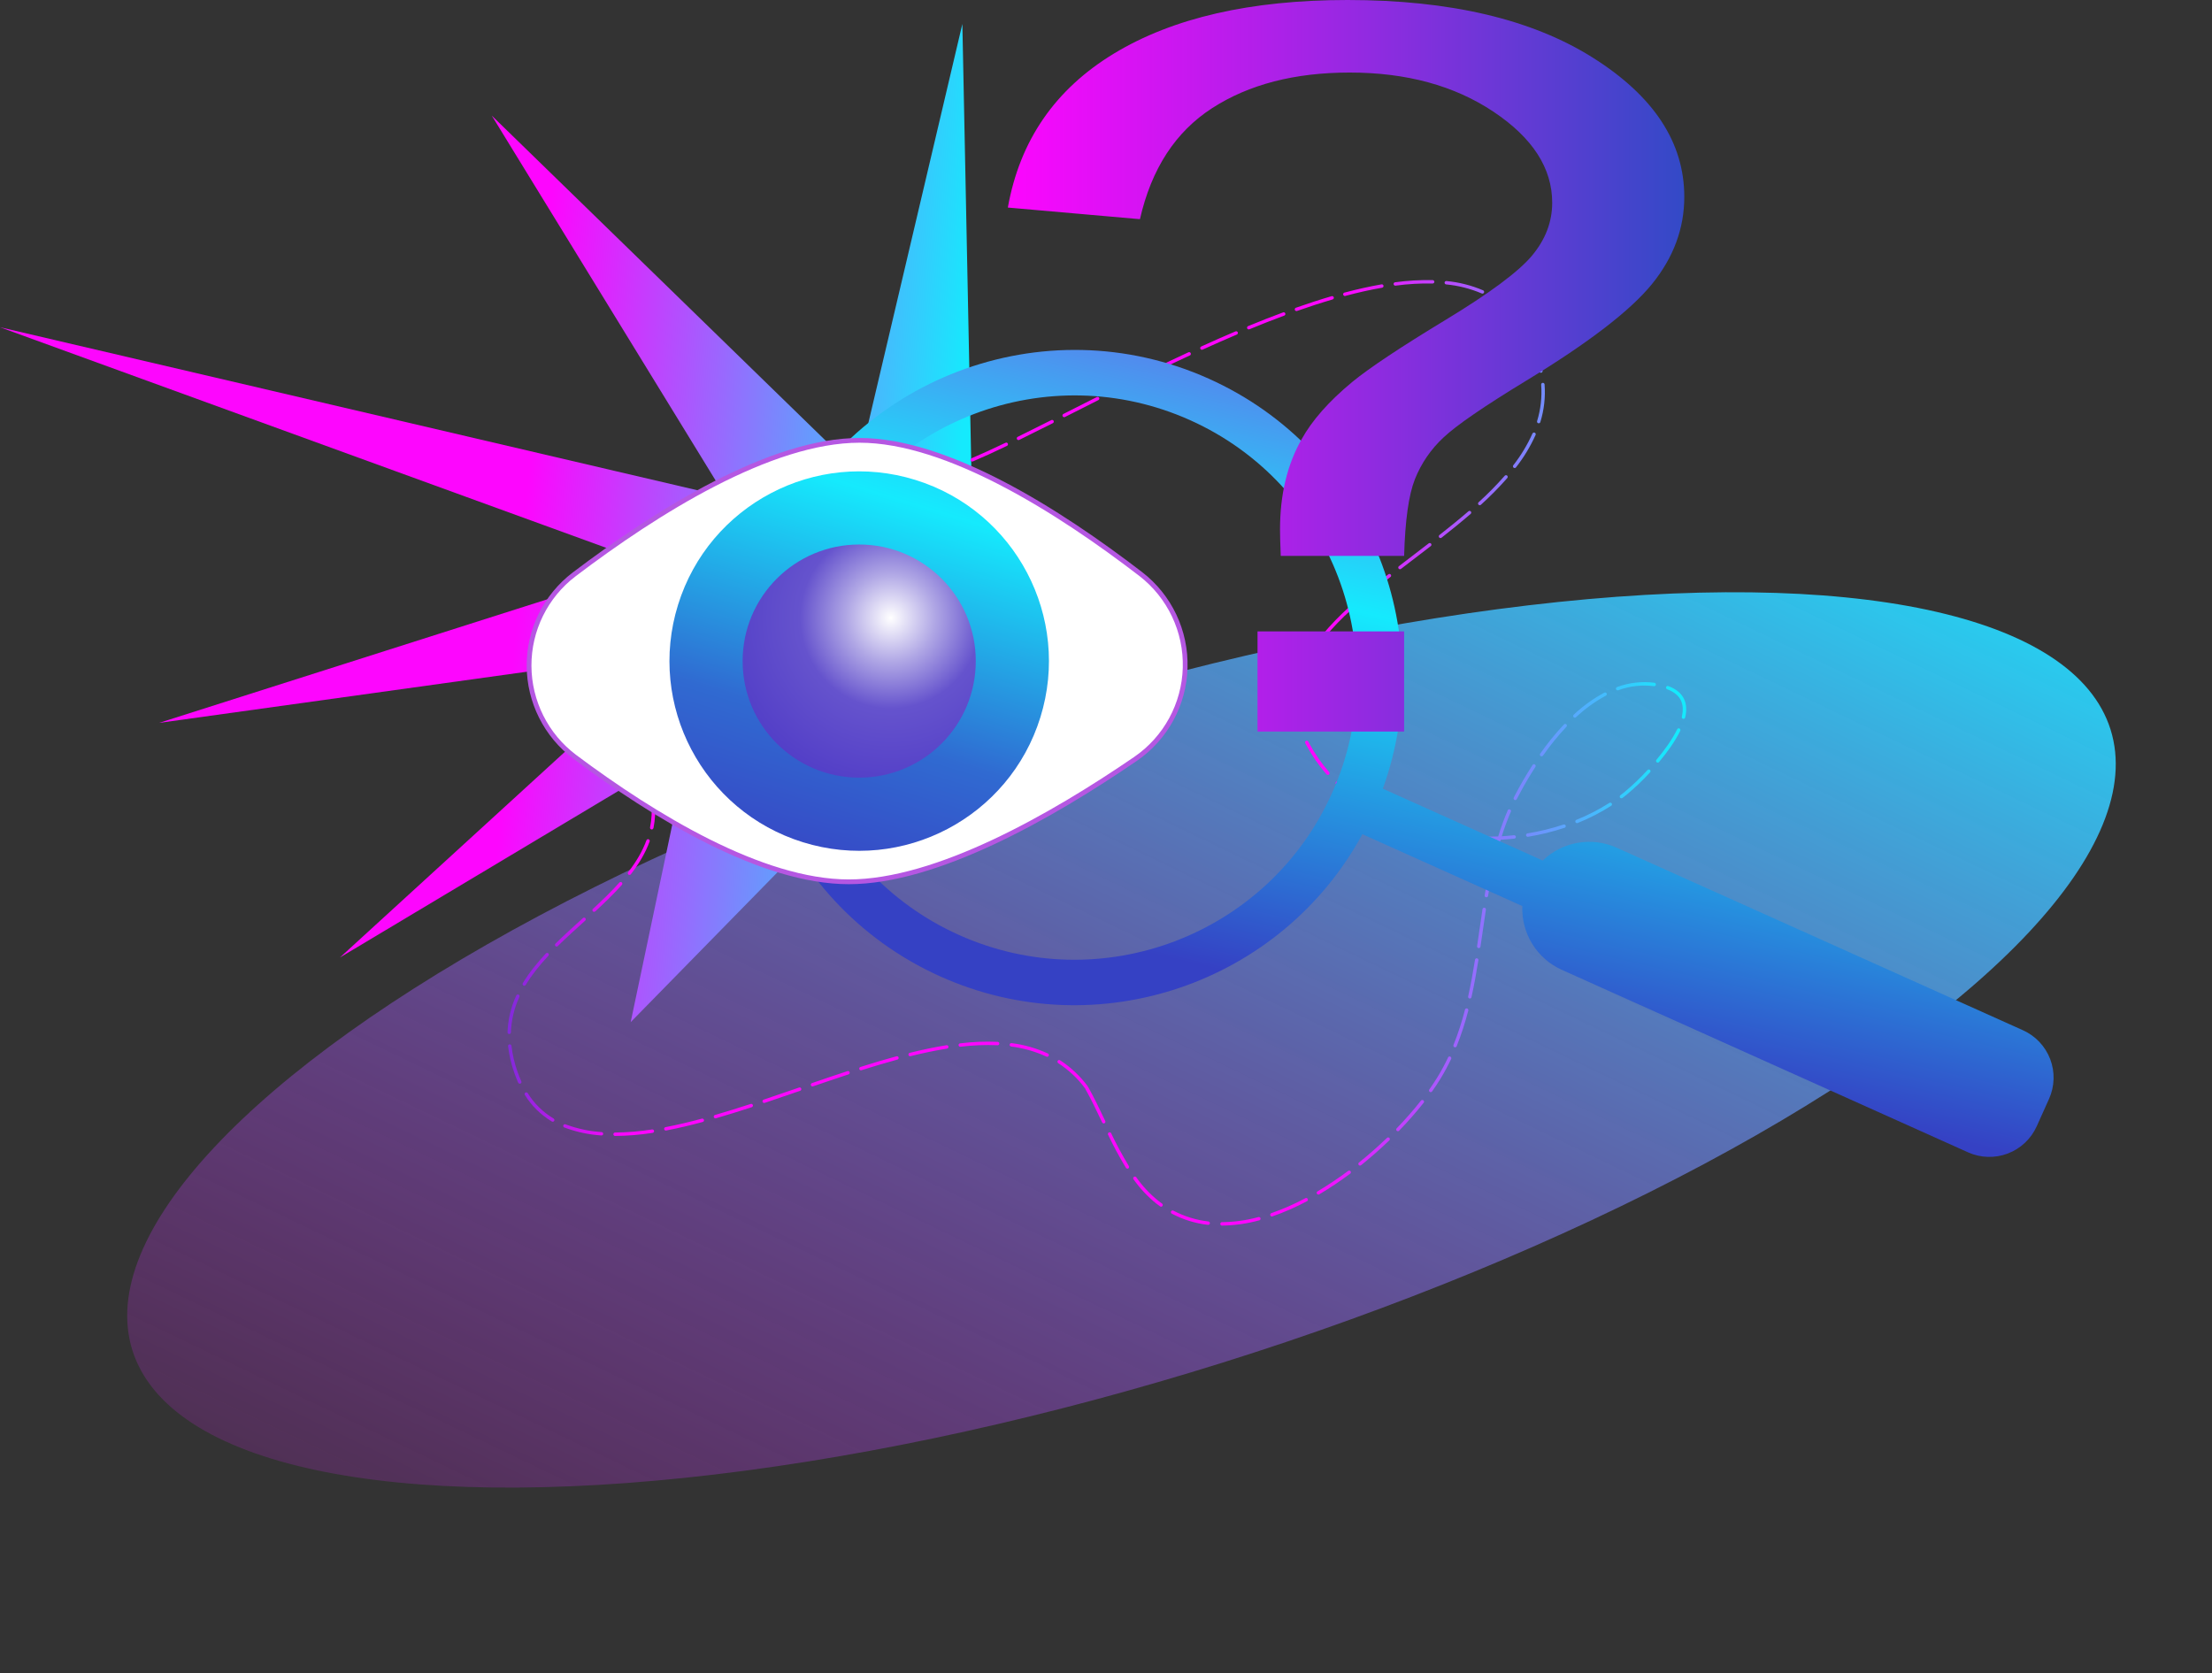
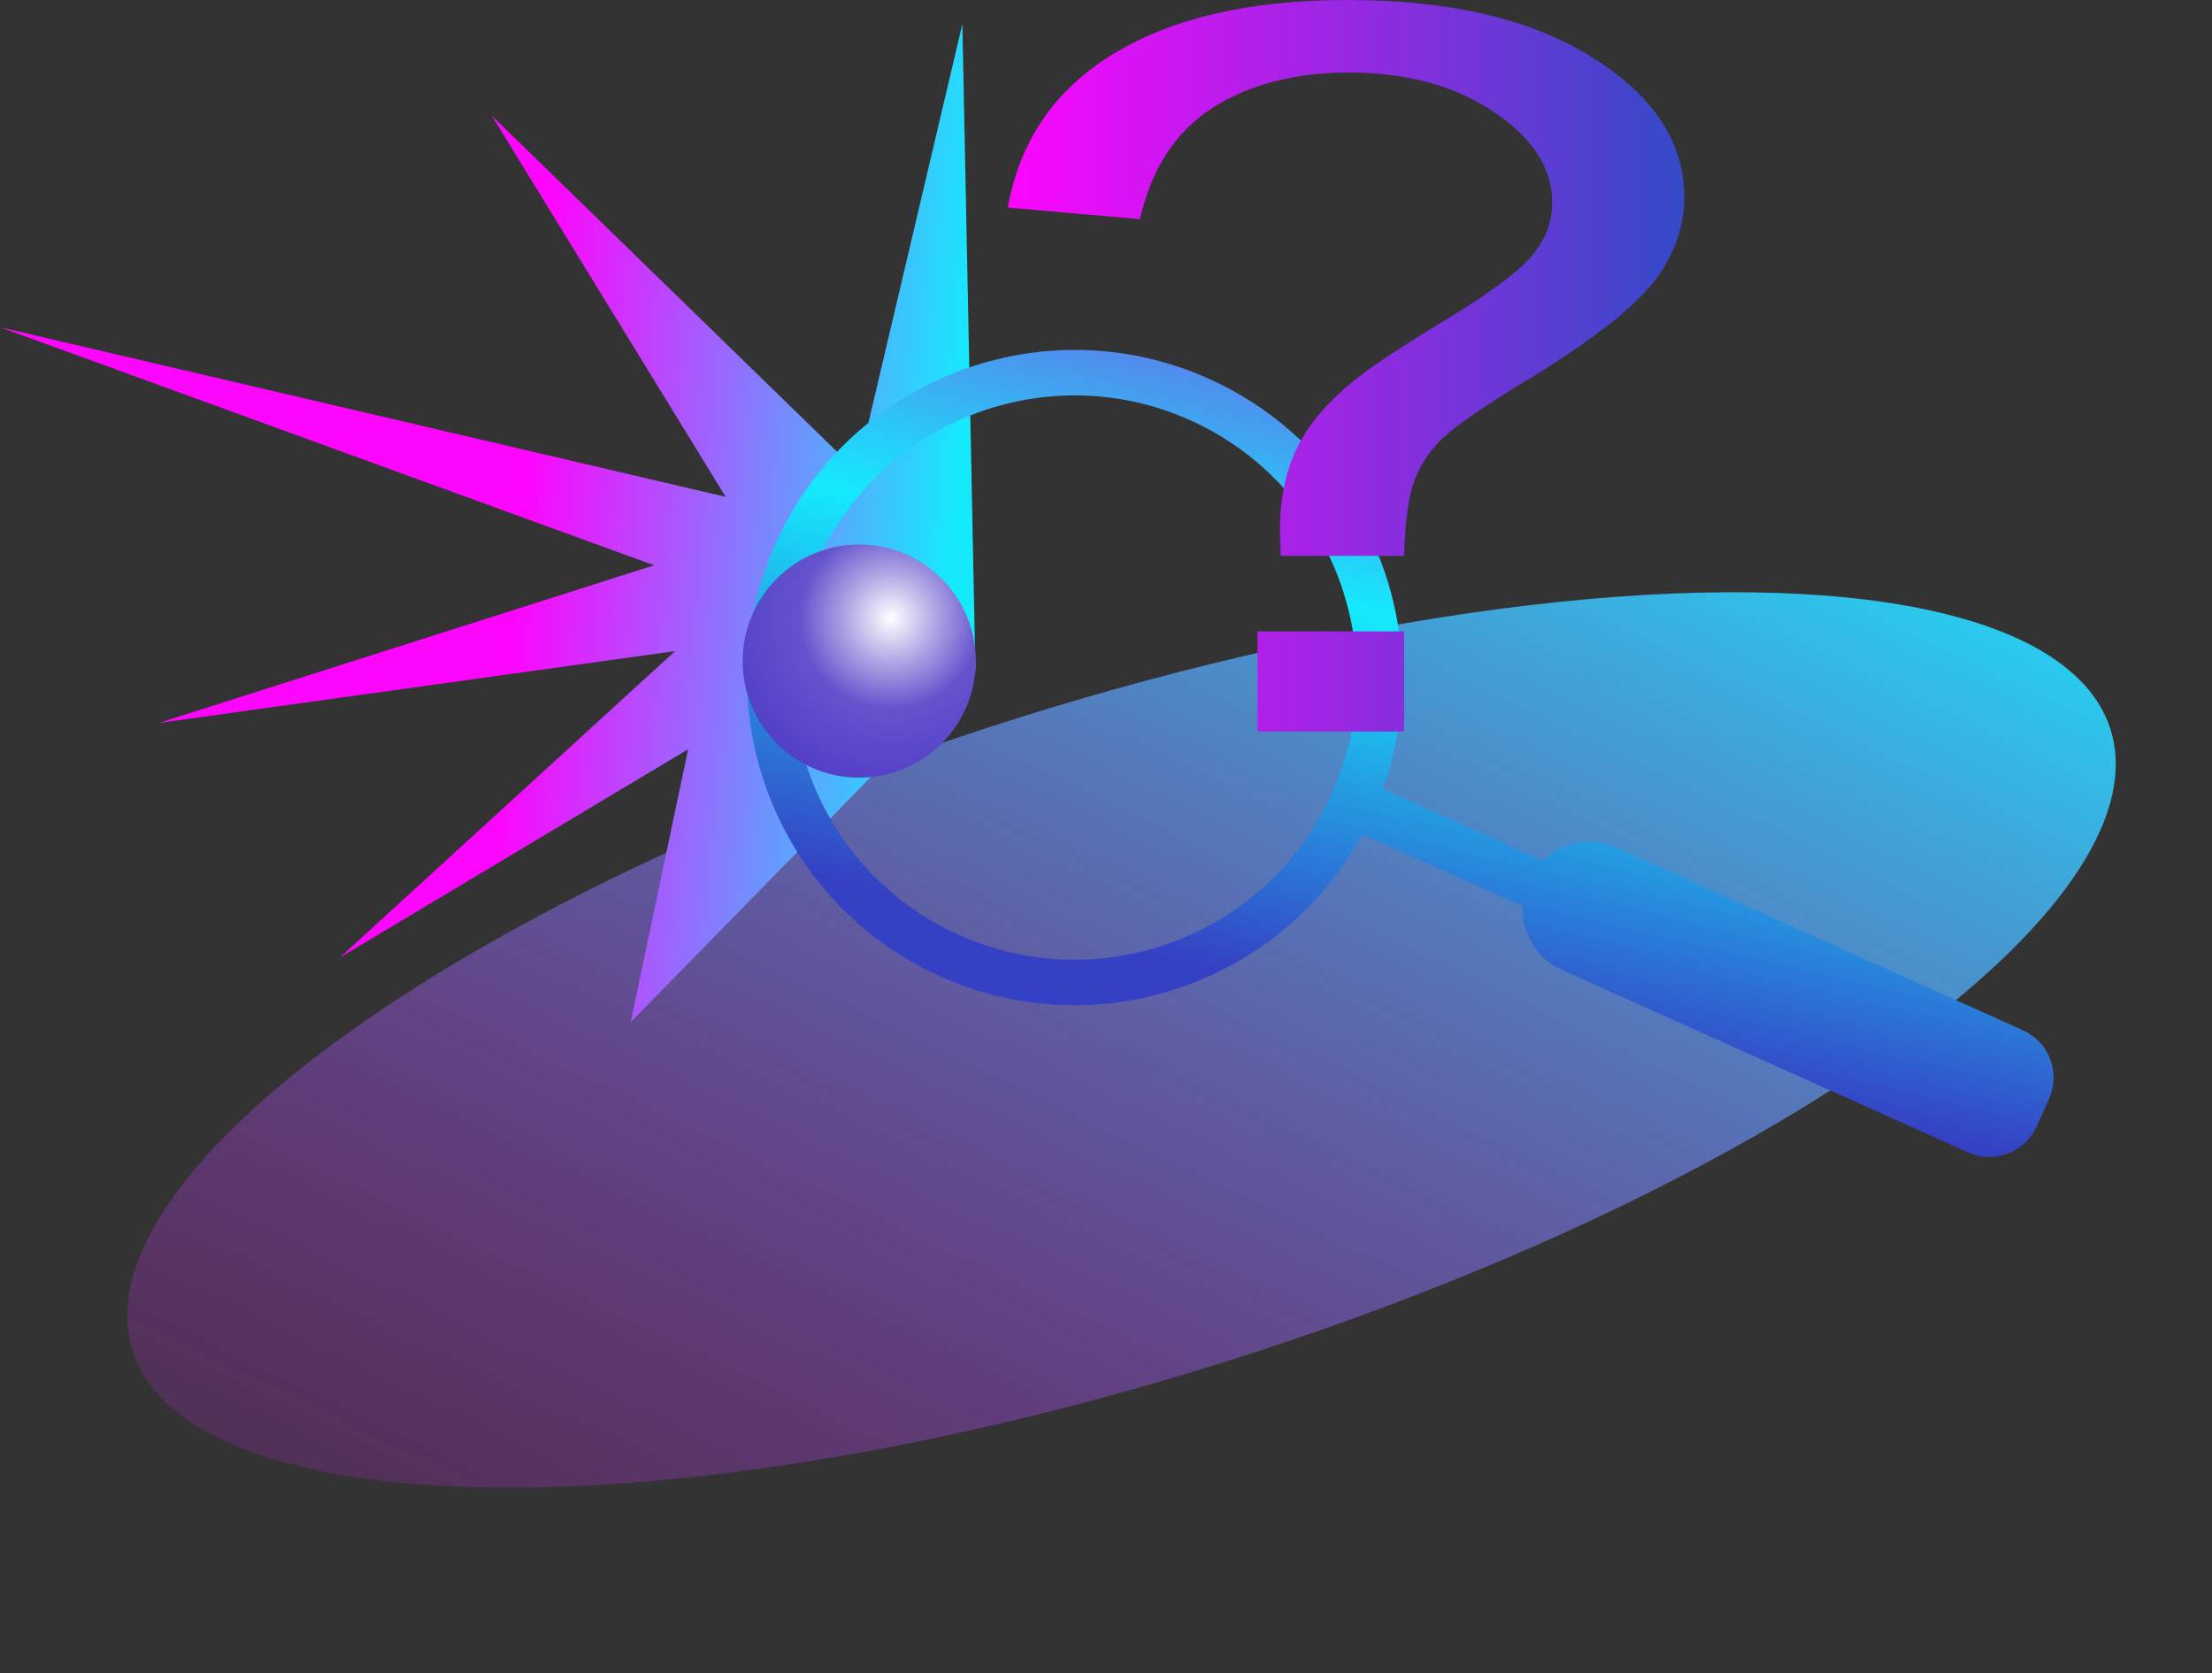
<svg xmlns="http://www.w3.org/2000/svg" width="924" height="699" viewBox="0 0 924 699" fill="none">
  <rect x="0" y="0" width="924" height="699" fill="#333333" stroke="none" />
  <ellipse cx="468.464" cy="434.438" rx="433.029" ry="141.279" transform="rotate(-17.42 468.464 434.438)" fill="url(#paint0_linear_264_803)" />
  <path d="M287.452 313L142 400L282 272L66.424 302L273.247 236.152L0 136.706L303.122 207.563L205.421 48.301L357.997 196.841L402 10L407.452 280L263.452 427" fill="url(#paint1_linear_264_803)" />
-   <path fill-rule="evenodd" clip-rule="evenodd" d="M525.672 508.443C520.692 509.81 515.556 510.527 510.392 510.575C510.211 510.588 510.043 510.669 509.92 510.801C509.797 510.933 509.728 511.107 509.728 511.287C509.728 511.468 509.797 511.642 509.92 511.774C510.043 511.906 510.211 511.987 510.392 512C515.678 511.937 520.935 511.199 526.035 509.802C526.125 509.778 526.209 509.736 526.284 509.68C526.358 509.623 526.42 509.552 526.467 509.471C526.513 509.39 526.544 509.301 526.556 509.209C526.568 509.116 526.562 509.022 526.538 508.932C526.514 508.842 526.473 508.757 526.416 508.683C526.359 508.609 526.288 508.547 526.208 508.5C526.127 508.453 526.038 508.423 525.945 508.41C525.853 508.398 525.759 508.404 525.668 508.428L525.672 508.443ZM504.79 510.275C499.676 509.701 494.715 508.171 490.165 505.765C490.083 505.718 489.991 505.688 489.897 505.677C489.802 505.666 489.707 505.675 489.615 505.701C489.524 505.728 489.439 505.773 489.365 505.833C489.292 505.893 489.231 505.968 489.187 506.052C489.142 506.136 489.115 506.228 489.107 506.323C489.099 506.417 489.11 506.513 489.139 506.603C489.169 506.694 489.216 506.777 489.278 506.849C489.341 506.921 489.417 506.98 489.502 507.022C494.206 509.513 499.336 511.098 504.625 511.692C504.809 511.705 504.99 511.647 505.132 511.53C505.273 511.412 505.364 511.245 505.385 511.062C505.407 510.88 505.357 510.696 505.246 510.549C505.135 510.402 504.972 510.304 504.79 510.275ZM545.279 500.57C540.71 503.016 535.956 505.098 531.061 506.798C530.884 506.864 530.74 506.996 530.658 507.166C530.576 507.336 530.563 507.531 530.621 507.71C530.683 507.888 530.812 508.034 530.981 508.116C531.15 508.198 531.345 508.211 531.523 508.15C536.493 506.411 541.321 504.291 545.964 501.809C546.131 501.72 546.255 501.568 546.31 501.388C546.365 501.207 546.346 501.012 546.257 500.845C546.168 500.679 546.017 500.554 545.836 500.499C545.655 500.444 545.46 500.463 545.294 500.552L545.279 500.57ZM485.41 502.816C484.864 502.428 484.311 502.014 483.776 501.585C480.305 498.776 477.239 495.5 474.665 491.852C474.613 491.771 474.545 491.701 474.465 491.647C474.384 491.593 474.294 491.556 474.199 491.539C474.105 491.521 474.007 491.522 473.913 491.543C473.819 491.565 473.73 491.605 473.652 491.661C473.574 491.718 473.508 491.79 473.458 491.872C473.409 491.955 473.376 492.047 473.364 492.143C473.351 492.238 473.358 492.336 473.384 492.429C473.41 492.521 473.454 492.608 473.515 492.683C476.166 496.44 479.322 499.814 482.893 502.71C483.454 503.146 484.018 503.571 484.586 503.977C484.662 504.032 484.747 504.071 484.838 504.092C484.929 504.113 485.023 504.116 485.115 504.101C485.207 504.085 485.295 504.052 485.374 504.002C485.453 503.953 485.521 503.888 485.575 503.812C485.687 503.656 485.732 503.462 485.702 503.272C485.672 503.082 485.568 502.912 485.414 502.798L485.41 502.816ZM563.182 489.137C559.026 492.249 554.706 495.135 550.239 497.783C550.117 497.897 550.037 498.049 550.013 498.215C549.989 498.381 550.023 498.55 550.109 498.694C550.194 498.838 550.327 498.948 550.484 499.006C550.641 499.064 550.813 499.067 550.972 499.013C555.483 496.337 559.848 493.42 564.047 490.276C564.185 490.158 564.272 489.992 564.292 489.811C564.312 489.631 564.262 489.45 564.153 489.305C564.044 489.16 563.883 489.062 563.704 489.031C563.526 488.999 563.342 489.038 563.19 489.137H563.182ZM471.551 487.144C468.855 482.702 466.386 478.126 464.155 473.432C464.072 473.263 463.925 473.133 463.746 473.072C463.567 473.011 463.372 473.023 463.202 473.106C463.033 473.189 462.903 473.337 462.842 473.515C462.781 473.694 462.793 473.889 462.876 474.059C465.129 478.795 467.619 483.414 470.339 487.899C470.442 488.055 470.602 488.166 470.784 488.208C470.967 488.25 471.159 488.221 471.32 488.126C471.474 488.02 471.582 487.86 471.621 487.677C471.661 487.495 471.629 487.304 471.533 487.144H471.551ZM579.368 475.367C575.704 478.891 571.795 482.364 567.667 485.664C567.524 485.786 567.433 485.958 567.413 486.145C567.393 486.332 567.446 486.519 567.56 486.668C567.619 486.741 567.691 486.801 567.772 486.846C567.854 486.89 567.944 486.918 568.036 486.928C568.129 486.938 568.223 486.93 568.312 486.903C568.401 486.877 568.484 486.833 568.557 486.774C572.711 483.444 576.668 479.942 580.357 476.392C580.424 476.327 580.478 476.25 580.515 476.164C580.553 476.078 580.573 475.986 580.575 475.893C580.576 475.799 580.56 475.706 580.525 475.619C580.491 475.532 580.44 475.452 580.375 475.385C580.31 475.318 580.233 475.264 580.147 475.226C580.061 475.189 579.969 475.169 579.875 475.167C579.782 475.166 579.689 475.182 579.602 475.216C579.515 475.251 579.435 475.302 579.368 475.367ZM272.419 471.839C267.29 472.653 262.108 473.083 256.915 473.125C256.726 473.132 256.547 473.213 256.415 473.349C256.284 473.486 256.211 473.668 256.211 473.857C256.211 473.95 256.23 474.042 256.266 474.128C256.301 474.214 256.354 474.292 256.42 474.357C256.486 474.423 256.564 474.474 256.651 474.509C256.737 474.544 256.829 474.562 256.922 474.561C262.177 474.517 267.422 474.082 272.613 473.257C272.705 473.243 272.794 473.211 272.874 473.162C272.954 473.114 273.024 473.051 273.079 472.975C273.134 472.9 273.175 472.815 273.197 472.724C273.219 472.634 273.224 472.539 273.21 472.447C273.196 472.355 273.164 472.266 273.116 472.186C273.067 472.106 273.004 472.036 272.929 471.981C272.854 471.925 272.768 471.885 272.678 471.863C272.587 471.84 272.493 471.836 272.4 471.85L272.419 471.839ZM251.306 472.938C246.34 472.614 241.445 471.59 236.766 469.897C236.597 469.831 236.425 469.769 236.264 469.696C236.176 469.658 236.081 469.638 235.985 469.638C235.889 469.637 235.794 469.656 235.706 469.693C235.618 469.73 235.537 469.784 235.471 469.853C235.404 469.921 235.351 470.003 235.316 470.092C235.281 470.181 235.265 470.276 235.267 470.372C235.27 470.468 235.292 470.562 235.332 470.649C235.372 470.736 235.429 470.815 235.499 470.879C235.57 470.944 235.653 470.994 235.743 471.026L236.275 471.227C241.077 472.968 246.102 474.02 251.2 474.352C251.386 474.36 251.569 474.297 251.711 474.175C251.853 474.053 251.942 473.882 251.962 473.696C251.972 473.505 251.907 473.318 251.781 473.174C251.655 473.031 251.478 472.942 251.288 472.927L251.306 472.938ZM593.655 459.673C590.441 463.755 587.017 467.668 583.398 471.396C583.277 471.533 583.214 471.711 583.221 471.893C583.228 472.075 583.305 472.248 583.436 472.375C583.567 472.502 583.742 472.574 583.924 472.576C584.106 472.578 584.283 472.509 584.416 472.385C588.075 468.627 591.538 464.684 594.791 460.571C594.863 460.42 594.881 460.25 594.843 460.088C594.805 459.926 594.713 459.782 594.582 459.679C594.451 459.576 594.289 459.521 594.123 459.523C593.956 459.524 593.795 459.582 593.666 459.688L593.655 459.673ZM293.183 467.333C288.018 468.729 282.925 469.93 277.998 470.879C277.906 470.896 277.818 470.931 277.739 470.982C277.661 471.033 277.593 471.099 277.54 471.176C277.487 471.254 277.45 471.341 277.432 471.432C277.413 471.524 277.412 471.619 277.43 471.711C277.47 471.894 277.578 472.054 277.733 472.16C277.888 472.266 278.077 472.308 278.262 472.279C283.244 471.326 288.351 470.11 293.553 468.707C293.643 468.683 293.728 468.641 293.802 468.584C293.876 468.528 293.939 468.457 293.985 468.376C294.032 468.295 294.063 468.206 294.075 468.114C294.087 468.021 294.081 467.927 294.057 467.837C294.033 467.747 293.991 467.662 293.935 467.588C293.878 467.514 293.807 467.451 293.726 467.405C293.645 467.358 293.556 467.327 293.464 467.315C293.371 467.303 293.277 467.309 293.187 467.333H293.183ZM453.318 454.724C453.276 454.688 453.238 454.647 453.204 454.603C450.127 450.475 446.341 446.927 442.024 444.122C441.875 444.016 441.773 443.856 441.738 443.676C441.704 443.497 441.739 443.31 441.838 443.156C441.937 443.002 442.091 442.892 442.268 442.848C442.446 442.804 442.634 442.83 442.793 442.921C447.248 445.82 451.156 449.484 454.337 453.742C454.411 453.838 454.458 453.952 454.472 454.072C454.542 454.13 454.601 454.199 454.648 454.277C457.047 458.537 459.323 463.355 461.685 468.307C461.726 468.391 461.749 468.482 461.754 468.575C461.759 468.668 461.745 468.761 461.715 468.849C461.684 468.937 461.636 469.018 461.573 469.087C461.511 469.156 461.436 469.212 461.352 469.253C461.268 469.293 461.177 469.316 461.084 469.321C460.991 469.326 460.898 469.313 460.81 469.282C460.723 469.251 460.642 469.203 460.573 469.141C460.503 469.078 460.447 469.003 460.407 468.919C458.059 463.996 455.795 459.215 453.402 454.973C453.357 454.896 453.325 454.811 453.307 454.724H453.318ZM231.237 467.271C226.834 464.646 223.126 461.003 220.423 456.647C220.316 456.5 220.158 456.399 219.979 456.364C219.801 456.33 219.616 456.365 219.462 456.462C219.309 456.559 219.198 456.711 219.152 456.887C219.107 457.063 219.13 457.25 219.217 457.409C222.041 461.958 225.914 465.764 230.512 468.509C230.674 468.606 230.868 468.635 231.052 468.589C231.235 468.543 231.393 468.426 231.49 468.263C231.587 468.101 231.616 467.907 231.57 467.724C231.524 467.54 231.407 467.383 231.245 467.285L231.237 467.271ZM313.585 461.179C308.555 462.823 303.566 464.38 298.657 465.805C298.475 465.858 298.323 465.981 298.232 466.147C298.141 466.312 298.12 466.507 298.173 466.688C298.226 466.869 298.349 467.022 298.514 467.113C298.68 467.204 298.875 467.225 299.056 467.172C303.98 465.747 308.98 464.183 314.029 462.53C314.208 462.472 314.356 462.344 314.442 462.176C314.527 462.007 314.542 461.812 314.483 461.633C314.424 461.454 314.296 461.305 314.128 461.22C313.96 461.135 313.764 461.12 313.585 461.179ZM333.797 454.332C328.844 456.035 323.905 457.742 318.985 459.387C318.896 459.416 318.814 459.463 318.743 459.524C318.672 459.585 318.614 459.66 318.572 459.744C318.53 459.828 318.506 459.919 318.5 460.013C318.494 460.106 318.507 460.2 318.538 460.288C318.602 460.464 318.731 460.608 318.898 460.692C319.064 460.775 319.257 460.792 319.436 460.739C324.352 459.087 329.305 457.387 334.258 455.68C334.433 455.614 334.576 455.483 334.658 455.315C334.74 455.147 334.754 454.954 334.698 454.775C334.669 454.685 334.622 454.602 334.559 454.53C334.497 454.459 334.421 454.401 334.336 454.359C334.251 454.318 334.158 454.294 334.064 454.289C333.969 454.285 333.875 454.299 333.786 454.332H333.797ZM604.895 441.752C603.601 444.495 602.167 447.169 600.598 449.764C599.543 451.493 598.362 453.284 597.055 455.138C597 455.213 596.961 455.299 596.94 455.389C596.918 455.48 596.915 455.574 596.93 455.666C596.945 455.758 596.978 455.846 597.027 455.925C597.076 456.004 597.141 456.073 597.216 456.127C597.373 456.232 597.563 456.272 597.749 456.24C597.934 456.208 598.101 456.106 598.213 455.955C599.543 454.083 600.748 452.255 601.814 450.504C603.408 447.866 604.866 445.149 606.184 442.364C606.259 442.192 606.264 441.999 606.2 441.823C606.136 441.647 606.007 441.502 605.84 441.419C605.755 441.374 605.662 441.348 605.567 441.34C605.471 441.333 605.375 441.346 605.285 441.377C605.194 441.408 605.111 441.457 605.04 441.522C604.969 441.586 604.912 441.665 604.873 441.752H604.895ZM354.015 447.474C349.084 449.09 344.124 450.771 339.164 452.475C338.989 452.541 338.846 452.671 338.764 452.84C338.682 453.008 338.668 453.201 338.724 453.379C338.753 453.468 338.8 453.55 338.861 453.621C338.923 453.691 338.998 453.749 339.082 453.79C339.166 453.832 339.257 453.856 339.35 453.861C339.444 453.867 339.537 453.854 339.625 453.823C344.586 452.119 349.539 450.441 354.455 448.826C354.544 448.797 354.626 448.751 354.697 448.69C354.768 448.63 354.826 448.556 354.869 448.473C354.911 448.389 354.937 448.299 354.944 448.206C354.951 448.113 354.94 448.019 354.911 447.93C354.882 447.841 354.836 447.759 354.776 447.688C354.715 447.617 354.641 447.559 354.558 447.517C354.475 447.474 354.384 447.449 354.291 447.441C354.198 447.434 354.104 447.445 354.015 447.474ZM217.763 451.716C217.202 450.471 216.682 449.174 216.213 447.829C214.944 444.298 214.083 440.633 213.649 436.905C213.627 436.718 213.532 436.548 213.384 436.431C213.236 436.314 213.048 436.261 212.861 436.283C212.769 436.293 212.68 436.321 212.599 436.366C212.518 436.41 212.446 436.471 212.389 436.543C212.331 436.616 212.288 436.699 212.263 436.788C212.238 436.878 212.231 436.971 212.242 437.063C212.686 440.899 213.569 444.671 214.873 448.306C215.356 449.679 215.884 451.017 216.466 452.306C216.546 452.478 216.69 452.612 216.867 452.681C217.044 452.749 217.24 452.746 217.415 452.672C217.501 452.633 217.579 452.577 217.644 452.508C217.708 452.438 217.758 452.357 217.791 452.268C217.823 452.179 217.837 452.084 217.832 451.989C217.828 451.894 217.804 451.802 217.763 451.716ZM374.476 441.276C369.53 442.62 364.504 444.122 359.456 445.73C359.361 445.753 359.272 445.796 359.195 445.855C359.117 445.913 359.052 445.988 359.005 446.072C358.957 446.157 358.927 446.251 358.917 446.348C358.907 446.445 358.917 446.543 358.947 446.636C358.976 446.728 359.024 446.814 359.088 446.888C359.152 446.961 359.231 447.021 359.319 447.062C359.406 447.104 359.502 447.128 359.599 447.131C359.697 447.134 359.794 447.118 359.884 447.082C364.936 445.481 369.937 443.987 374.868 442.65C374.958 442.625 375.043 442.583 375.117 442.525C375.191 442.468 375.253 442.397 375.299 442.315C375.345 442.234 375.375 442.144 375.387 442.051C375.398 441.958 375.391 441.864 375.366 441.774C375.312 441.592 375.188 441.438 375.022 441.345C374.856 441.252 374.66 441.227 374.476 441.276ZM437.723 440.115C432.909 437.896 427.782 436.43 422.523 435.77C422.34 435.753 422.157 435.807 422.013 435.922C421.869 436.036 421.774 436.202 421.749 436.384C421.724 436.566 421.77 436.751 421.878 436.9C421.986 437.049 422.148 437.151 422.329 437.184C427.446 437.824 432.434 439.247 437.118 441.404C437.202 441.445 437.294 441.468 437.387 441.473C437.481 441.478 437.574 441.464 437.662 441.432C437.75 441.4 437.831 441.352 437.9 441.288C437.969 441.225 438.024 441.148 438.063 441.063C438.139 440.892 438.145 440.698 438.082 440.521C438.019 440.344 437.89 440.199 437.723 440.115ZM395.395 436.649C390.387 437.455 385.247 438.536 380.008 439.84C379.917 439.862 379.831 439.901 379.756 439.957C379.68 440.012 379.616 440.081 379.568 440.162C379.52 440.242 379.488 440.33 379.474 440.423C379.46 440.516 379.465 440.61 379.488 440.701C379.509 440.792 379.548 440.878 379.603 440.954C379.658 441.03 379.728 441.094 379.808 441.142C379.889 441.191 379.978 441.222 380.071 441.235C380.164 441.248 380.258 441.242 380.349 441.217C385.551 439.931 390.647 438.851 395.614 438.059C395.797 438.025 395.958 437.92 396.065 437.768C396.171 437.617 396.215 437.429 396.186 437.246C396.157 437.063 396.058 436.898 395.909 436.787C395.761 436.675 395.575 436.626 395.391 436.649H395.395ZM611.962 421.794C610.678 426.822 609.069 431.761 607.144 436.579C607.085 436.752 607.095 436.941 607.171 437.107C607.247 437.273 607.383 437.404 607.552 437.473C607.722 437.541 607.911 437.542 608.081 437.475C608.251 437.409 608.389 437.28 608.467 437.114C610.408 432.234 612.036 427.236 613.343 422.15C613.385 421.967 613.355 421.775 613.26 421.613C613.164 421.452 613.01 421.333 612.83 421.281C612.739 421.256 612.644 421.249 612.55 421.262C612.456 421.274 612.365 421.305 612.284 421.353C612.202 421.4 612.131 421.464 612.074 421.54C612.018 421.616 611.977 421.702 611.954 421.794H611.962ZM416.793 435.25C411.534 435.019 406.265 435.226 401.04 435.869C400.853 435.89 400.681 435.985 400.564 436.133C400.446 436.28 400.392 436.469 400.414 436.656C400.435 436.844 400.53 437.015 400.678 437.133C400.825 437.25 401.014 437.304 401.201 437.283C406.344 436.648 411.531 436.441 416.709 436.664C416.894 436.671 417.074 436.605 417.211 436.48C417.348 436.355 417.431 436.182 417.441 435.997C417.446 435.814 417.382 435.636 417.262 435.497C417.142 435.359 416.975 435.271 416.793 435.25ZM213.429 431.308C213.597 426.171 214.798 421.12 216.961 416.457C217.039 416.285 217.046 416.089 216.979 415.912C216.913 415.735 216.779 415.592 216.607 415.513C216.435 415.435 216.239 415.429 216.062 415.495C215.885 415.561 215.742 415.695 215.664 415.867C213.42 420.697 212.173 425.93 212 431.253C211.995 431.441 212.064 431.625 212.193 431.762C212.322 431.899 212.501 431.98 212.689 431.986C212.878 431.991 213.061 431.922 213.198 431.793C213.335 431.664 213.416 431.485 213.422 431.297L213.429 431.308ZM616.145 400.935C615.321 406.097 614.409 411.218 613.277 416.277C613.24 416.462 613.276 416.654 613.377 416.813C613.478 416.971 613.636 417.085 613.819 417.131C613.91 417.152 614.005 417.155 614.097 417.14C614.189 417.124 614.277 417.09 614.356 417.04C614.435 416.99 614.503 416.925 614.556 416.848C614.609 416.771 614.646 416.684 614.665 416.592C615.805 411.504 616.721 406.335 617.549 401.162C617.564 401.07 617.562 400.975 617.541 400.884C617.52 400.792 617.481 400.706 617.426 400.629C617.372 400.553 617.302 400.488 617.223 400.439C617.143 400.389 617.054 400.356 616.962 400.341C616.869 400.326 616.774 400.33 616.683 400.352C616.592 400.373 616.506 400.413 616.43 400.468C616.354 400.523 616.29 400.593 616.241 400.673C616.192 400.753 616.16 400.842 616.145 400.935ZM219.584 411.497C222.181 407.192 225.445 403.155 229.076 399.279C229.14 399.211 229.19 399.131 229.223 399.044C229.256 398.957 229.271 398.864 229.269 398.77C229.266 398.677 229.244 398.585 229.206 398.5C229.168 398.415 229.113 398.338 229.045 398.274C228.977 398.21 228.897 398.16 228.809 398.127C228.722 398.094 228.629 398.078 228.535 398.081C228.442 398.084 228.35 398.105 228.265 398.144C228.18 398.182 228.103 398.237 228.039 398.305C224.346 402.261 221.016 406.364 218.367 410.76C218.28 410.921 218.259 411.109 218.307 411.286C218.355 411.462 218.469 411.613 218.626 411.707C218.782 411.802 218.969 411.832 219.148 411.792C219.326 411.752 219.482 411.645 219.584 411.493V411.497ZM619.27 379.823C618.501 384.981 617.768 390.172 617.006 395.301C616.99 395.483 617.043 395.664 617.156 395.807C617.268 395.95 617.431 396.046 617.611 396.073C617.792 396.1 617.975 396.057 618.125 395.953C618.275 395.849 618.379 395.692 618.417 395.514C619.183 390.356 619.904 385.183 620.692 380.029C620.721 379.842 620.675 379.652 620.564 379.499C620.452 379.347 620.285 379.245 620.098 379.215C619.912 379.186 619.721 379.232 619.569 379.344C619.416 379.455 619.314 379.622 619.285 379.809L619.27 379.823ZM233.018 395.209C236.681 391.594 240.59 388.084 244.463 384.586C244.602 384.46 244.686 384.283 244.696 384.095C244.706 383.906 244.64 383.722 244.514 383.582C244.387 383.442 244.211 383.358 244.023 383.349C243.834 383.339 243.65 383.404 243.51 383.531C239.623 387.062 235.71 390.583 232.025 394.213C231.959 394.278 231.906 394.356 231.869 394.441C231.833 394.527 231.814 394.619 231.813 394.712C231.812 394.805 231.83 394.897 231.864 394.984C231.899 395.07 231.951 395.149 232.016 395.215C232.081 395.281 232.159 395.334 232.244 395.371C232.33 395.407 232.422 395.426 232.515 395.427C232.608 395.428 232.7 395.41 232.787 395.376C232.873 395.341 232.951 395.289 233.018 395.224V395.209ZM248.676 380.728C252.603 377.105 256.402 373.442 259.805 369.625C259.921 369.482 259.978 369.299 259.962 369.116C259.947 368.932 259.861 368.762 259.723 368.64C259.585 368.518 259.405 368.454 259.221 368.461C259.037 368.469 258.863 368.547 258.735 368.68C255.372 372.46 251.599 376.087 247.708 379.67C247.633 379.731 247.57 379.808 247.525 379.894C247.48 379.981 247.453 380.076 247.446 380.173C247.439 380.27 247.452 380.368 247.485 380.46C247.517 380.552 247.568 380.637 247.634 380.709C247.7 380.78 247.78 380.838 247.87 380.877C247.959 380.917 248.055 380.938 248.153 380.938C248.25 380.939 248.347 380.92 248.437 380.882C248.527 380.844 248.608 380.788 248.676 380.717V380.728ZM623.22 358.781C622.007 363.855 621.022 368.998 620.164 374.167C620.174 374.333 620.239 374.491 620.35 374.615C620.462 374.739 620.612 374.822 620.776 374.849C620.94 374.876 621.108 374.847 621.254 374.766C621.399 374.684 621.512 374.556 621.575 374.402C622.428 369.273 623.407 364.144 624.604 359.093C624.648 358.909 624.616 358.716 624.517 358.555C624.418 358.395 624.259 358.281 624.075 358.237C623.891 358.194 623.698 358.226 623.538 358.325C623.377 358.424 623.263 358.583 623.22 358.767V358.781ZM263.509 365.236C266.846 360.932 269.587 356.404 271.375 351.517C271.434 351.341 271.423 351.149 271.343 350.982C271.263 350.815 271.121 350.685 270.947 350.621C270.773 350.557 270.581 350.564 270.412 350.639C270.242 350.715 270.109 350.854 270.041 351.026C268.297 355.788 265.645 360.184 262.384 364.361C262.272 364.512 262.223 364.701 262.247 364.888C262.271 365.075 262.366 365.246 262.513 365.364C262.664 365.474 262.851 365.522 263.036 365.498C263.221 365.474 263.391 365.38 263.509 365.236ZM625.828 349.433C626.977 345.685 628.322 342.001 629.858 338.395C629.956 338.26 630.097 338.163 630.258 338.119C630.419 338.075 630.59 338.088 630.743 338.154C630.896 338.221 631.021 338.338 631.099 338.485C631.177 338.633 631.201 338.803 631.169 338.966C629.707 342.36 628.422 345.828 627.319 349.356C629.026 349.246 630.726 349.107 632.426 348.92C632.613 348.905 632.798 348.962 632.944 349.08C633.09 349.198 633.185 349.368 633.21 349.553C633.221 349.646 633.213 349.74 633.187 349.83C633.161 349.919 633.118 350.003 633.06 350.076C633.002 350.149 632.93 350.209 632.848 350.254C632.766 350.299 632.676 350.327 632.584 350.337C630.681 350.543 628.776 350.699 626.868 350.806C626.579 351.744 626.308 352.693 626.044 353.638C625.99 353.817 625.868 353.969 625.706 354.061C625.543 354.154 625.351 354.181 625.169 354.136C624.988 354.082 624.835 353.959 624.742 353.795C624.649 353.63 624.624 353.436 624.67 353.253C624.89 352.455 625.125 351.667 625.359 350.869C622.521 350.981 619.682 350.981 616.842 350.869C616.748 350.865 616.657 350.843 616.572 350.803C616.487 350.764 616.411 350.708 616.348 350.64C616.22 350.501 616.152 350.317 616.16 350.129C616.168 349.94 616.25 349.762 616.389 349.635C616.528 349.507 616.712 349.439 616.9 349.447C619.863 349.564 622.828 349.56 625.795 349.433H625.828ZM595.626 347.832C600.727 349.116 605.919 350.005 611.156 350.491C611.251 350.504 611.348 350.498 611.441 350.473C611.533 350.447 611.62 350.403 611.695 350.343C611.77 350.284 611.833 350.209 611.878 350.125C611.924 350.04 611.952 349.947 611.961 349.851C611.969 349.756 611.958 349.659 611.929 349.568C611.899 349.476 611.851 349.392 611.788 349.32C611.725 349.247 611.647 349.188 611.561 349.147C611.474 349.105 611.38 349.081 611.284 349.077C606.121 348.595 601.003 347.717 595.974 346.451C595.884 346.427 595.789 346.421 595.696 346.433C595.603 346.446 595.513 346.476 595.432 346.523C595.351 346.57 595.28 346.633 595.223 346.708C595.166 346.782 595.125 346.867 595.101 346.958C595.077 347.049 595.071 347.143 595.083 347.236C595.096 347.329 595.126 347.419 595.173 347.5C595.22 347.581 595.283 347.652 595.358 347.709C595.432 347.766 595.517 347.808 595.608 347.832H595.626ZM638.288 349.568C643.476 348.72 648.589 347.463 653.579 345.81C653.667 345.78 653.749 345.734 653.819 345.673C653.89 345.612 653.947 345.538 653.989 345.455C654.031 345.371 654.055 345.281 654.062 345.188C654.069 345.095 654.057 345.002 654.028 344.914C653.998 344.826 653.952 344.744 653.891 344.674C653.83 344.603 653.756 344.546 653.673 344.504C653.59 344.462 653.499 344.437 653.406 344.431C653.314 344.424 653.22 344.436 653.132 344.465C648.211 346.092 643.169 347.329 638.053 348.165C637.867 348.196 637.701 348.3 637.591 348.453C637.482 348.607 637.438 348.798 637.469 348.984C637.5 349.17 637.604 349.336 637.757 349.445C637.911 349.555 638.102 349.599 638.288 349.568ZM272.968 345.938C273.676 342.405 273.869 338.789 273.543 335.201C273.387 333.475 273.08 331.766 272.627 330.094C272.603 330.004 272.562 329.919 272.505 329.845C272.448 329.771 272.377 329.709 272.297 329.662C272.216 329.615 272.127 329.585 272.034 329.572C271.942 329.56 271.848 329.566 271.757 329.59C271.667 329.614 271.583 329.656 271.508 329.713C271.434 329.769 271.372 329.84 271.325 329.921C271.278 330.002 271.248 330.091 271.236 330.183C271.224 330.276 271.23 330.37 271.254 330.46C271.67 332.059 271.952 333.69 272.096 335.336C272.412 338.788 272.224 342.268 271.539 345.667C271.507 345.853 271.547 346.044 271.652 346.201C271.757 346.358 271.919 346.469 272.104 346.509C272.196 346.527 272.29 346.526 272.382 346.506C272.474 346.487 272.561 346.45 272.638 346.397C272.716 346.344 272.782 346.276 272.833 346.197C272.884 346.118 272.918 346.03 272.935 345.938H272.968ZM575.572 340.197C580.234 342.642 585.102 344.671 590.12 346.26C590.301 346.313 590.495 346.294 590.662 346.207C590.829 346.12 590.956 345.973 591.018 345.795C591.046 345.706 591.056 345.612 591.048 345.518C591.04 345.425 591.014 345.334 590.971 345.251C590.928 345.168 590.868 345.094 590.797 345.034C590.725 344.974 590.642 344.929 590.552 344.901C585.613 343.341 580.822 341.345 576.235 338.937C576.068 338.849 575.873 338.831 575.693 338.887C575.512 338.943 575.362 339.069 575.274 339.236C575.186 339.403 575.168 339.598 575.224 339.778C575.28 339.959 575.405 340.109 575.572 340.197ZM658.975 343.839C663.865 341.883 668.561 339.471 672.999 336.637C673.084 336.589 673.158 336.525 673.217 336.448C673.277 336.371 673.319 336.283 673.343 336.189C673.367 336.095 673.371 335.997 673.355 335.901C673.339 335.805 673.304 335.714 673.252 335.632C673.2 335.55 673.131 335.48 673.051 335.426C672.97 335.372 672.879 335.335 672.784 335.317C672.688 335.299 672.59 335.301 672.496 335.323C672.401 335.344 672.312 335.385 672.234 335.442C667.867 338.226 663.249 340.595 658.44 342.516C658.275 342.594 658.146 342.732 658.079 342.902C658.013 343.072 658.014 343.261 658.082 343.43C658.151 343.6 658.281 343.736 658.447 343.812C658.614 343.888 658.802 343.898 658.975 343.839ZM558.138 327.65C561.935 331.311 566.11 334.558 570.594 337.336C570.755 337.431 570.947 337.461 571.13 337.418C571.312 337.376 571.472 337.265 571.575 337.109C571.671 336.947 571.702 336.754 571.659 336.571C571.617 336.387 571.506 336.227 571.348 336.124C566.947 333.403 562.85 330.219 559.127 326.625C558.991 326.494 558.808 326.422 558.619 326.425C558.43 326.429 558.251 326.507 558.119 326.643C557.988 326.779 557.917 326.962 557.92 327.15C557.923 327.339 558.002 327.519 558.138 327.65ZM640.182 319.591C637.32 324.013 634.837 328.357 632.789 332.303C632.631 332.607 632.474 332.907 632.323 333.211C632.243 333.381 632.23 333.576 632.289 333.754C632.348 333.933 632.473 334.082 632.638 334.171C632.807 334.255 633.002 334.269 633.181 334.209C633.359 334.149 633.507 334.021 633.591 333.852C633.741 333.552 633.899 333.255 634.053 332.962C636.082 329.05 638.537 324.745 641.38 320.368C641.482 320.21 641.518 320.018 641.48 319.834C641.441 319.65 641.332 319.489 641.174 319.386C641.094 319.329 641.004 319.29 640.908 319.269C640.812 319.248 640.713 319.247 640.617 319.265C640.52 319.283 640.429 319.32 640.347 319.374C640.265 319.428 640.195 319.498 640.141 319.58L640.182 319.591ZM677.718 333.369C678.267 332.948 678.817 332.53 679.355 332.094C682.87 329.173 686.182 326.016 689.269 322.646C689.332 322.578 689.382 322.498 689.415 322.41C689.448 322.323 689.463 322.23 689.46 322.136C689.456 322.043 689.435 321.951 689.396 321.866C689.357 321.781 689.302 321.704 689.234 321.641C689.166 321.577 689.085 321.527 688.998 321.495C688.91 321.462 688.817 321.447 688.724 321.45C688.631 321.453 688.539 321.475 688.454 321.513C688.369 321.552 688.292 321.607 688.228 321.676C685.189 324.997 681.927 328.107 678.465 330.984C677.941 331.405 677.399 331.823 676.857 332.23C676.712 332.346 676.619 332.514 676.596 332.698C676.574 332.882 676.624 333.068 676.735 333.216C676.847 333.364 677.012 333.463 677.196 333.491C677.379 333.52 677.566 333.476 677.718 333.369ZM270.565 324.639C268.165 319.902 264.487 316.089 259.963 312.873C259.887 312.818 259.802 312.779 259.711 312.757C259.621 312.736 259.527 312.733 259.435 312.748C259.343 312.763 259.255 312.796 259.176 312.845C259.096 312.894 259.028 312.958 258.974 313.034C258.868 313.19 258.827 313.38 258.859 313.566C258.89 313.751 258.991 313.917 259.142 314.03C263.469 317.111 267 320.749 269.297 325.28C269.337 325.367 269.394 325.445 269.465 325.509C269.536 325.573 269.619 325.623 269.709 325.654C269.799 325.686 269.895 325.698 269.99 325.692C270.085 325.686 270.178 325.66 270.264 325.617C270.349 325.574 270.425 325.514 270.486 325.441C270.548 325.368 270.594 325.283 270.622 325.192C270.65 325.101 270.66 325.005 270.65 324.91C270.64 324.815 270.611 324.723 270.565 324.639ZM545.231 310.436C545.374 310.715 545.517 310.993 545.675 311.275C548.029 315.655 550.869 319.755 554.141 323.5C554.269 323.636 554.444 323.719 554.63 323.73C554.817 323.742 555.001 323.682 555.145 323.562C555.215 323.501 555.273 323.426 555.315 323.342C555.357 323.259 555.381 323.167 555.387 323.074C555.394 322.981 555.381 322.887 555.351 322.798C555.32 322.71 555.273 322.628 555.211 322.558C552.014 318.901 549.238 314.896 546.935 310.62C546.785 310.341 546.642 310.077 546.499 309.803C546.457 309.72 546.399 309.646 546.328 309.585C546.258 309.524 546.176 309.478 546.087 309.45C545.998 309.421 545.905 309.41 545.812 309.418C545.719 309.426 545.629 309.452 545.546 309.495C545.385 309.584 545.263 309.73 545.205 309.904C545.147 310.079 545.156 310.269 545.231 310.436ZM693.013 318.342C696.493 314.195 699.761 309.634 701.878 305.278C701.962 305.11 701.974 304.915 701.914 304.737C701.853 304.559 701.725 304.413 701.556 304.33C701.387 304.247 701.193 304.234 701.015 304.294C700.837 304.355 700.69 304.483 700.607 304.652C698.53 308.916 695.324 313.371 691.925 317.426C691.865 317.498 691.819 317.582 691.791 317.671C691.763 317.761 691.753 317.855 691.762 317.949C691.77 318.042 691.797 318.133 691.841 318.216C691.885 318.3 691.944 318.373 692.016 318.433C692.089 318.494 692.172 318.539 692.262 318.567C692.351 318.595 692.445 318.605 692.539 318.596C692.633 318.588 692.724 318.561 692.807 318.517C692.89 318.474 692.964 318.414 693.024 318.342H693.013ZM653.304 302.637C649.71 306.471 646.39 310.552 643.369 314.851C643.314 314.926 643.276 315.012 643.254 315.103C643.233 315.194 643.23 315.288 643.246 315.38C643.261 315.471 643.294 315.559 643.344 315.638C643.393 315.717 643.458 315.786 643.534 315.84C643.689 315.945 643.879 315.987 644.065 315.957C644.25 315.926 644.417 315.825 644.53 315.675C647.513 311.43 650.789 307.399 654.334 303.612C654.398 303.544 654.448 303.465 654.481 303.378C654.514 303.291 654.53 303.198 654.527 303.105C654.525 303.012 654.504 302.92 654.466 302.835C654.428 302.75 654.374 302.674 654.306 302.61C654.239 302.546 654.159 302.496 654.072 302.462C653.985 302.429 653.893 302.413 653.8 302.416C653.706 302.419 653.615 302.439 653.53 302.477C653.445 302.515 653.368 302.57 653.304 302.637ZM540.872 289.431C540.324 294.753 541.022 300.13 542.912 305.136C542.981 305.31 543.113 305.452 543.283 305.532C543.453 305.611 543.647 305.623 543.825 305.564C543.999 305.494 544.139 305.359 544.217 305.188C544.295 305.017 544.304 304.822 544.242 304.645C542.438 299.847 541.773 294.695 542.301 289.596C542.31 289.503 542.302 289.409 542.275 289.319C542.249 289.23 542.205 289.146 542.147 289.074C542.088 289.001 542.015 288.941 541.933 288.896C541.851 288.852 541.761 288.824 541.669 288.814C541.576 288.804 541.482 288.812 541.392 288.839C541.303 288.865 541.219 288.909 541.147 288.968C541.074 289.026 541.014 289.099 540.969 289.181C540.924 289.263 540.896 289.353 540.886 289.446L540.872 289.431ZM703.923 299.798C704.6 296.933 704.534 294.277 703.468 292.021C702.402 289.764 700.314 287.874 696.874 286.607C696.787 286.574 696.694 286.56 696.601 286.563C696.508 286.567 696.417 286.589 696.332 286.628C696.247 286.667 696.172 286.722 696.108 286.79C696.045 286.859 695.996 286.939 695.964 287.026C695.931 287.113 695.917 287.206 695.92 287.299C695.924 287.392 695.946 287.483 695.985 287.568C696.024 287.653 696.079 287.729 696.147 287.792C696.216 287.855 696.296 287.904 696.383 287.936C699.373 289.035 701.223 290.654 702.161 292.633C703.098 294.611 703.113 296.952 702.527 299.472C702.496 299.652 702.535 299.836 702.635 299.988C702.736 300.14 702.89 300.248 703.068 300.289C703.245 300.331 703.431 300.303 703.589 300.212C703.746 300.121 703.863 299.973 703.915 299.798H703.923ZM670.178 289.354C665.515 291.855 661.203 294.963 657.356 298.597C657.223 298.725 657.145 298.901 657.139 299.086C657.134 299.271 657.201 299.451 657.326 299.588C657.451 299.724 657.624 299.807 657.809 299.817C657.994 299.828 658.176 299.766 658.316 299.644C662.07 296.099 666.274 293.063 670.819 290.614C670.984 290.523 671.107 290.373 671.164 290.193C671.221 290.014 671.206 289.82 671.123 289.651C671.036 289.487 670.888 289.365 670.712 289.309C670.535 289.254 670.343 289.27 670.178 289.354ZM691.225 285.247C685.908 284.551 680.501 285.16 675.472 287.02C675.384 287.052 675.304 287.1 675.235 287.163C675.166 287.226 675.11 287.302 675.071 287.386C675.031 287.471 675.009 287.562 675.005 287.655C675.001 287.748 675.015 287.841 675.047 287.929C675.114 288.104 675.245 288.247 675.414 288.328C675.583 288.409 675.777 288.422 675.956 288.365C680.764 286.58 685.935 285.996 691.02 286.665C691.186 286.652 691.343 286.582 691.464 286.467C691.585 286.352 691.664 286.2 691.687 286.034C691.709 285.869 691.675 285.701 691.589 285.558C691.503 285.415 691.371 285.305 691.214 285.247H691.225ZM549.019 269.579C545.796 274.155 543.363 278.859 541.982 283.745C541.931 283.927 541.954 284.121 542.046 284.285C542.138 284.449 542.292 284.57 542.473 284.621C542.655 284.668 542.848 284.643 543.012 284.552C543.177 284.461 543.3 284.31 543.356 284.13C544.693 279.39 547.056 274.836 550.177 270.396C550.231 270.32 550.269 270.234 550.289 270.144C550.31 270.053 550.312 269.959 550.296 269.867C550.281 269.776 550.247 269.688 550.197 269.609C550.147 269.531 550.083 269.463 550.007 269.409C549.931 269.355 549.845 269.317 549.754 269.297C549.663 269.276 549.569 269.274 549.478 269.29C549.386 269.306 549.298 269.339 549.22 269.389C549.141 269.439 549.073 269.503 549.019 269.579ZM563.45 253.695C559.554 257.217 555.903 261 552.522 265.019C552.461 265.09 552.414 265.173 552.386 265.262C552.357 265.352 552.347 265.446 552.356 265.54C552.364 265.633 552.391 265.724 552.436 265.807C552.48 265.89 552.54 265.963 552.613 266.022C552.762 266.137 552.949 266.19 553.136 266.171C553.322 266.152 553.495 266.062 553.617 265.92C556.956 261.953 560.565 258.221 564.417 254.75C564.513 254.614 564.56 254.448 564.549 254.282C564.538 254.115 564.471 253.957 564.358 253.834C564.245 253.711 564.093 253.63 563.928 253.605C563.763 253.579 563.594 253.611 563.45 253.695ZM304.58 251.519L304.877 251.541C310.093 251.971 315.342 251.363 320.322 249.753C320.5 249.692 320.646 249.564 320.732 249.397C320.818 249.23 320.837 249.036 320.784 248.856C320.722 248.679 320.594 248.532 320.427 248.446C320.26 248.36 320.067 248.342 319.886 248.394C315.084 249.949 310.021 250.537 304.991 250.123L304.723 250.101C304.631 250.092 304.537 250.101 304.448 250.127C304.358 250.154 304.275 250.198 304.203 250.257C304.131 250.316 304.071 250.388 304.027 250.47C303.983 250.553 303.956 250.643 303.947 250.735C303.932 250.922 303.989 251.108 304.107 251.254C304.225 251.399 304.394 251.494 304.58 251.519ZM579.888 239.976C575.675 243.273 571.575 246.57 567.729 249.889C567.657 249.949 567.598 250.024 567.556 250.107C567.513 250.191 567.488 250.282 567.481 250.375C567.474 250.469 567.486 250.563 567.516 250.652C567.546 250.741 567.593 250.823 567.656 250.893C567.717 250.963 567.791 251.021 567.875 251.063C567.959 251.104 568.05 251.129 568.143 251.136C568.236 251.142 568.33 251.13 568.418 251.1C568.507 251.071 568.589 251.024 568.659 250.962C572.495 247.665 576.565 244.368 580.749 241.093C580.838 241.042 580.914 240.973 580.974 240.889C581.033 240.806 581.074 240.711 581.093 240.61C581.112 240.51 581.109 240.406 581.085 240.307C581.06 240.207 581.015 240.114 580.951 240.034C580.887 239.954 580.807 239.889 580.715 239.843C580.624 239.797 580.523 239.771 580.421 239.767C580.319 239.763 580.217 239.781 580.122 239.821C580.028 239.86 579.943 239.919 579.873 239.994L579.888 239.976ZM283.9 245.72C289.677 247.691 294.795 249.383 298.887 250.424C299.071 250.465 299.264 250.435 299.426 250.338C299.587 250.241 299.706 250.085 299.756 249.904C299.779 249.813 299.784 249.72 299.77 249.627C299.757 249.535 299.726 249.447 299.678 249.367C299.63 249.287 299.567 249.217 299.493 249.161C299.418 249.106 299.333 249.065 299.243 249.043C295.173 248.002 290.084 246.332 284.362 244.376C284.273 244.345 284.18 244.333 284.087 244.339C283.994 244.344 283.902 244.368 283.819 244.409C283.735 244.45 283.66 244.507 283.598 244.577C283.536 244.647 283.489 244.729 283.459 244.817C283.428 244.905 283.416 244.999 283.421 245.092C283.427 245.185 283.451 245.276 283.492 245.36C283.533 245.444 283.59 245.519 283.66 245.581C283.73 245.642 283.812 245.69 283.9 245.72ZM325.7 247.64C330.232 245.526 334.511 242.68 338.636 239.379C338.75 239.287 338.867 239.192 339.003 239.1C339.084 239.044 339.153 238.972 339.205 238.888C339.257 238.803 339.291 238.709 339.304 238.611C339.318 238.514 339.311 238.414 339.284 238.319C339.257 238.223 339.211 238.135 339.148 238.058C339.085 237.982 339.007 237.92 338.919 237.875C338.831 237.83 338.734 237.805 338.635 237.799C338.537 237.794 338.438 237.809 338.345 237.844C338.253 237.879 338.168 237.932 338.098 238.001C337.984 238.086 337.871 238.181 337.764 238.273C333.881 241.459 329.634 244.173 325.111 246.358C325.023 246.396 324.945 246.451 324.879 246.519C324.814 246.588 324.763 246.67 324.73 246.759C324.696 246.847 324.681 246.942 324.685 247.037C324.688 247.132 324.711 247.225 324.752 247.311C324.792 247.397 324.849 247.474 324.92 247.538C324.991 247.601 325.073 247.65 325.163 247.681C325.253 247.712 325.348 247.724 325.443 247.718C325.538 247.712 325.63 247.686 325.715 247.643L325.7 247.64ZM263.703 238.837C268.858 240.526 273.851 242.255 278.522 243.863C278.61 243.893 278.704 243.906 278.797 243.9C278.89 243.894 278.981 243.87 279.065 243.829C279.149 243.788 279.224 243.731 279.286 243.661C279.347 243.591 279.395 243.51 279.425 243.421C279.455 243.333 279.468 243.24 279.462 243.147C279.456 243.053 279.432 242.962 279.391 242.878C279.35 242.795 279.293 242.72 279.223 242.658C279.153 242.596 279.072 242.549 278.984 242.518C274.309 240.903 269.312 239.174 264.146 237.485C263.967 237.426 263.772 237.441 263.604 237.526C263.435 237.611 263.308 237.76 263.249 237.939C263.19 238.118 263.205 238.314 263.29 238.482C263.375 238.65 263.524 238.778 263.703 238.837ZM596.817 226.982C592.677 230.177 588.501 233.338 584.394 236.507C584.314 236.562 584.246 236.632 584.194 236.714C584.142 236.796 584.107 236.888 584.092 236.984C584.077 237.08 584.081 237.178 584.105 237.272C584.129 237.366 584.171 237.454 584.23 237.531C584.29 237.608 584.364 237.672 584.448 237.72C584.533 237.767 584.627 237.797 584.723 237.807C584.82 237.817 584.917 237.807 585.01 237.778C585.103 237.75 585.189 237.702 585.262 237.639C589.369 234.481 593.545 231.312 597.685 228.114C597.828 227.997 597.92 227.829 597.941 227.645C597.962 227.461 597.91 227.277 597.797 227.13C597.684 226.984 597.519 226.887 597.336 226.861C597.153 226.835 596.967 226.881 596.817 226.99V226.982ZM343.27 235.239C346.986 231.496 350.29 227.366 353.125 222.92C353.22 222.761 353.249 222.573 353.207 222.393C353.165 222.213 353.055 222.057 352.9 221.957C352.745 221.858 352.557 221.822 352.377 221.858C352.196 221.894 352.036 221.999 351.931 222.15C349.15 226.513 345.91 230.566 342.267 234.239C342.2 234.305 342.147 234.384 342.11 234.471C342.074 234.558 342.055 234.651 342.055 234.745C342.055 234.839 342.074 234.932 342.11 235.019C342.147 235.106 342.2 235.184 342.267 235.25C342.404 235.374 342.582 235.442 342.767 235.44C342.952 235.438 343.129 235.366 343.263 235.239H343.27ZM613.398 213.6C609.522 216.948 605.448 220.238 601.308 223.491C601.229 223.547 601.163 223.619 601.112 223.701C601.062 223.784 601.028 223.876 601.015 223.972C601.001 224.067 601.007 224.165 601.032 224.259C601.057 224.352 601.1 224.44 601.16 224.516C601.22 224.592 601.295 224.655 601.38 224.701C601.465 224.747 601.559 224.776 601.655 224.785C601.752 224.794 601.849 224.783 601.941 224.754C602.033 224.724 602.118 224.676 602.191 224.612C606.346 221.348 610.43 218.04 614.332 214.673C614.474 214.55 614.562 214.374 614.575 214.186C614.588 213.998 614.526 213.812 614.402 213.67C614.278 213.527 614.102 213.44 613.914 213.427C613.726 213.414 613.54 213.476 613.398 213.6ZM628.568 198.742C625.141 202.643 621.492 206.344 617.64 209.827C617.501 209.954 617.418 210.132 617.409 210.32C617.4 210.509 617.467 210.693 617.594 210.832C617.722 210.972 617.899 211.055 618.088 211.064C618.276 211.072 618.461 211.006 618.6 210.878C622.492 207.358 626.18 203.619 629.645 199.679C629.763 199.536 629.821 199.352 629.805 199.167C629.79 198.981 629.703 198.809 629.562 198.687C629.422 198.565 629.24 198.503 629.054 198.513C628.869 198.523 628.694 198.605 628.568 198.742ZM640.116 181.158C637.998 185.871 635.318 190.31 632.133 194.379C632.018 194.528 631.967 194.717 631.991 194.905C632.016 195.092 632.113 195.262 632.263 195.377C632.413 195.492 632.602 195.543 632.789 195.519C632.976 195.494 633.146 195.396 633.261 195.247C636.521 191.087 639.265 186.548 641.435 181.729C641.479 181.642 641.505 181.547 641.512 181.45C641.518 181.352 641.504 181.254 641.471 181.162C641.439 181.071 641.387 180.986 641.32 180.915C641.254 180.844 641.173 180.787 641.083 180.748C640.994 180.709 640.897 180.689 640.799 180.689C640.702 180.689 640.605 180.709 640.515 180.747C640.426 180.786 640.345 180.843 640.278 180.914C640.211 180.985 640.16 181.069 640.127 181.161L640.116 181.158ZM406.385 192.763C410.712 190.931 415.493 188.733 420.651 186.253C420.819 186.168 420.947 186.02 421.009 185.842C421.071 185.664 421.062 185.469 420.984 185.297C420.944 185.213 420.888 185.138 420.819 185.075C420.749 185.013 420.669 184.965 420.581 184.934C420.493 184.903 420.4 184.89 420.307 184.895C420.214 184.9 420.123 184.923 420.039 184.964C414.91 187.433 410.147 189.624 405.828 191.455C405.743 191.492 405.665 191.545 405.601 191.612C405.536 191.679 405.485 191.758 405.451 191.844C405.417 191.931 405.4 192.023 405.402 192.116C405.404 192.209 405.424 192.301 405.462 192.386C405.54 192.554 405.678 192.686 405.849 192.756C406.021 192.826 406.212 192.828 406.385 192.763ZM425.783 183.762C430.231 181.564 434.913 179.234 439.8 176.773C439.883 176.731 439.958 176.672 440.019 176.602C440.08 176.531 440.126 176.449 440.155 176.36C440.185 176.271 440.196 176.177 440.189 176.084C440.182 175.991 440.157 175.9 440.115 175.817C440.073 175.733 440.015 175.659 439.944 175.598C439.873 175.537 439.791 175.49 439.702 175.461C439.613 175.432 439.52 175.42 439.426 175.427C439.333 175.434 439.242 175.459 439.159 175.501C434.279 177.963 429.597 180.304 425.157 182.48C425.068 182.518 424.988 182.574 424.921 182.644C424.854 182.714 424.803 182.797 424.769 182.888C424.735 182.979 424.721 183.075 424.725 183.172C424.73 183.268 424.755 183.363 424.797 183.45C424.839 183.537 424.899 183.614 424.972 183.677C425.046 183.741 425.131 183.788 425.223 183.817C425.315 183.847 425.413 183.857 425.509 183.847C425.605 183.838 425.699 183.809 425.783 183.762ZM643.779 160.691C644.167 165.821 643.592 170.978 642.083 175.897C642.053 175.987 642.041 176.083 642.048 176.177C642.055 176.272 642.081 176.365 642.124 176.449C642.168 176.534 642.228 176.609 642.301 176.67C642.374 176.731 642.458 176.777 642.549 176.804C642.64 176.832 642.736 176.841 642.831 176.831C642.925 176.821 643.017 176.792 643.1 176.746C643.183 176.7 643.256 176.638 643.315 176.563C643.374 176.489 643.417 176.403 643.442 176.311C645.01 171.226 645.606 165.891 645.201 160.584C645.18 160.398 645.089 160.226 644.946 160.105C644.803 159.984 644.619 159.922 644.431 159.932C644.338 159.939 644.248 159.964 644.165 160.005C644.082 160.047 644.008 160.105 643.947 160.175C643.886 160.246 643.84 160.328 643.811 160.416C643.783 160.505 643.772 160.598 643.779 160.691ZM444.852 174.205C449.372 171.916 454.029 169.561 458.821 167.138C458.904 167.096 458.978 167.038 459.039 166.967C459.1 166.896 459.147 166.814 459.176 166.725C459.205 166.637 459.217 166.543 459.21 166.45C459.203 166.356 459.178 166.265 459.136 166.182C459.094 166.099 459.035 166.024 458.965 165.963C458.894 165.902 458.812 165.856 458.723 165.826C458.634 165.797 458.54 165.786 458.447 165.793C458.354 165.8 458.263 165.825 458.179 165.867C453.417 168.277 448.731 170.648 444.203 172.937C444.12 172.979 444.046 173.038 443.985 173.109C443.924 173.18 443.878 173.262 443.849 173.351C443.82 173.439 443.809 173.533 443.817 173.626C443.824 173.719 443.85 173.81 443.892 173.893C443.982 174.058 444.131 174.183 444.31 174.241C444.488 174.298 444.682 174.286 444.852 174.205ZM463.902 164.577C468.492 162.281 473.174 159.943 477.922 157.617C478.091 157.534 478.219 157.387 478.28 157.209C478.34 157.032 478.328 156.837 478.244 156.668C478.161 156.5 478.015 156.371 477.837 156.311C477.659 156.25 477.464 156.263 477.296 156.346C472.533 158.672 467.858 161.006 463.261 163.306C463.1 163.395 462.98 163.543 462.925 163.719C462.871 163.895 462.887 164.085 462.97 164.249C463.053 164.413 463.197 164.539 463.371 164.599C463.544 164.66 463.735 164.651 463.902 164.574V164.577ZM637.621 140.7C640.075 145.236 641.877 150.097 642.973 155.137C642.992 155.229 643.028 155.316 643.08 155.393C643.132 155.471 643.199 155.538 643.277 155.589C643.355 155.641 643.443 155.677 643.534 155.695C643.626 155.713 643.72 155.712 643.812 155.694C643.904 155.675 643.991 155.639 644.068 155.587C644.146 155.535 644.213 155.468 644.264 155.39C644.316 155.312 644.352 155.225 644.37 155.133C644.388 155.041 644.388 154.947 644.369 154.855C643.243 149.679 641.393 144.688 638.874 140.03C638.78 139.871 638.629 139.754 638.452 139.704C638.275 139.654 638.085 139.674 637.922 139.761C637.76 139.847 637.637 139.993 637.579 140.168C637.522 140.343 637.534 140.534 637.614 140.7H637.621ZM483.022 155.115C487.693 152.862 492.411 150.613 497.163 148.415C497.295 148.313 497.389 148.17 497.429 148.008C497.468 147.846 497.452 147.675 497.381 147.524C497.311 147.373 497.191 147.25 497.041 147.176C496.891 147.102 496.721 147.082 496.558 147.118C491.803 149.316 487.084 151.556 482.402 153.837C482.24 153.923 482.116 154.068 482.059 154.243C482.002 154.419 482.014 154.609 482.095 154.775C482.175 154.941 482.316 155.069 482.489 155.132C482.662 155.196 482.853 155.19 483.022 155.115ZM502.368 146.048C507.131 143.883 511.894 141.77 516.682 139.744C516.849 139.664 516.978 139.523 517.043 139.351C517.108 139.178 517.104 138.986 517.031 138.816C516.958 138.647 516.822 138.512 516.652 138.44C516.481 138.369 516.29 138.366 516.118 138.432C511.336 140.469 506.556 142.576 501.779 144.752C501.608 144.831 501.475 144.974 501.407 145.149C501.339 145.324 501.341 145.519 501.412 145.693C501.451 145.78 501.506 145.859 501.575 145.924C501.644 145.989 501.726 146.04 501.815 146.073C501.904 146.106 501.999 146.121 502.094 146.117C502.189 146.113 502.283 146.089 502.368 146.048ZM521.924 137.546C526.8 135.538 531.651 133.622 536.468 131.838C536.645 131.773 536.788 131.641 536.867 131.47C536.945 131.299 536.953 131.104 536.888 130.928C536.823 130.752 536.69 130.608 536.519 130.53C536.349 130.451 536.154 130.443 535.977 130.509C531.149 132.293 526.273 134.216 521.378 136.234C521.289 136.268 521.207 136.319 521.138 136.385C521.069 136.451 521.014 136.53 520.976 136.617C520.938 136.705 520.919 136.799 520.918 136.895C520.917 136.99 520.936 137.084 520.973 137.173C521.009 137.261 521.063 137.34 521.131 137.407C521.199 137.474 521.28 137.526 521.369 137.561C521.458 137.596 521.553 137.612 521.648 137.61C521.744 137.607 521.837 137.585 521.924 137.546ZM623.894 125.204C628.244 127.937 631.958 131.57 634.789 135.857C634.84 135.935 634.907 136.003 634.985 136.056C635.062 136.108 635.15 136.145 635.242 136.164C635.334 136.183 635.428 136.183 635.52 136.165C635.612 136.147 635.7 136.111 635.778 136.058C635.932 135.951 636.039 135.788 636.076 135.604C636.114 135.42 636.079 135.229 635.98 135.069C633.037 130.613 629.173 126.839 624.648 124.002C624.49 123.915 624.303 123.892 624.128 123.938C623.953 123.983 623.801 124.094 623.705 124.248C623.608 124.401 623.574 124.586 623.609 124.763C623.645 124.941 623.746 125.099 623.894 125.204ZM541.795 129.908C546.821 128.138 551.782 126.523 556.654 125.098C556.744 125.072 556.827 125.028 556.9 124.969C556.973 124.911 557.034 124.838 557.079 124.757C557.124 124.675 557.152 124.585 557.162 124.492C557.172 124.399 557.164 124.305 557.138 124.215C557.111 124.125 557.068 124.042 557.009 123.969C556.951 123.896 556.878 123.835 556.796 123.79C556.714 123.745 556.624 123.717 556.531 123.707C556.439 123.697 556.345 123.705 556.255 123.731C551.353 125.164 546.363 126.787 541.326 128.563C541.238 128.594 541.156 128.642 541.087 128.704C541.017 128.766 540.96 128.842 540.919 128.926C540.837 129.096 540.826 129.292 540.888 129.47C540.919 129.558 540.967 129.64 541.029 129.709C541.091 129.779 541.167 129.836 541.251 129.877C541.421 129.959 541.617 129.97 541.795 129.908ZM562.12 123.578C567.322 122.189 572.411 121.05 577.334 120.196C577.427 120.181 577.515 120.148 577.594 120.099C577.673 120.049 577.742 119.985 577.797 119.909C577.851 119.833 577.89 119.747 577.911 119.657C577.933 119.566 577.936 119.471 577.921 119.379C577.905 119.287 577.872 119.199 577.823 119.12C577.774 119.04 577.709 118.972 577.634 118.917C577.558 118.863 577.472 118.824 577.381 118.802C577.29 118.781 577.196 118.778 577.104 118.793C572.136 119.654 567.011 120.808 561.761 122.196C561.651 122.2 561.543 122.229 561.446 122.28C561.349 122.331 561.264 122.404 561.198 122.492C561.133 122.581 561.088 122.683 561.067 122.791C561.047 122.899 561.051 123.01 561.079 123.116C561.107 123.223 561.159 123.321 561.23 123.405C561.302 123.489 561.391 123.555 561.492 123.599C561.593 123.644 561.702 123.665 561.812 123.661C561.922 123.657 562.03 123.629 562.127 123.578H562.12ZM604.056 118.815C609.188 119.299 614.214 120.575 618.955 122.596C619.041 122.635 619.134 122.656 619.228 122.658C619.322 122.661 619.415 122.645 619.503 122.61C619.591 122.576 619.671 122.525 619.738 122.46C619.806 122.394 619.86 122.316 619.897 122.229C619.968 122.055 619.97 121.861 619.902 121.685C619.834 121.51 619.701 121.368 619.531 121.288C614.656 119.211 609.489 117.9 604.214 117.401C604.027 117.381 603.839 117.435 603.692 117.552C603.545 117.67 603.451 117.841 603.43 118.028C603.414 118.214 603.47 118.399 603.586 118.546C603.703 118.692 603.871 118.789 604.056 118.815ZM582.936 119.335C588.071 118.637 593.252 118.336 598.432 118.438C598.525 118.441 598.618 118.425 598.705 118.392C598.792 118.36 598.871 118.31 598.939 118.246C599.007 118.183 599.061 118.106 599.099 118.022C599.138 117.937 599.159 117.846 599.162 117.753C599.164 117.66 599.149 117.567 599.116 117.481C599.083 117.394 599.034 117.314 598.97 117.246C598.906 117.179 598.83 117.124 598.745 117.086C598.661 117.048 598.569 117.027 598.476 117.024C593.218 116.909 587.96 117.21 582.749 117.925C582.562 117.95 582.393 118.048 582.278 118.198C582.163 118.347 582.113 118.537 582.137 118.724C582.162 118.911 582.26 119.08 582.41 119.195C582.56 119.31 582.749 119.36 582.936 119.335Z" fill="url(#paint2_linear_264_803)" />
  <path fill-rule="evenodd" clip-rule="evenodd" d="M569.089 348.495C535.266 410.775 458.494 437.419 392.788 407.919C323.887 376.94 293.084 295.869 324.039 226.968C354.994 158.067 436.071 127.264 504.972 158.218C570.671 187.718 601.735 262.834 577.632 329.486L644.441 359.501C648.464 355.63 653.552 353.05 659.053 352.095C664.553 351.14 670.213 351.852 675.305 354.141L845.015 430.391C847.615 431.557 849.96 433.224 851.916 435.297C853.871 437.369 855.4 439.807 856.413 442.47C857.427 445.134 857.906 447.971 857.823 450.819C857.74 453.668 857.096 456.472 855.929 459.072L850.793 470.496C848.435 475.745 844.09 479.843 838.712 481.89C833.334 483.937 827.363 483.764 822.112 481.41L652.391 405.148C647.298 402.861 643.007 399.101 640.07 394.354C637.133 389.606 635.684 384.088 635.91 378.51L569.089 348.495ZM341.363 234.754C368.006 175.409 437.847 148.911 497.162 175.542C556.476 202.174 583.059 272.003 556.397 331.366C529.736 390.729 459.913 417.239 400.562 390.577C341.211 363.915 314.701 294.092 341.363 234.754Z" fill="url(#paint3_linear_264_803)" />
  <path d="M534.996 232.237C534.79 227.314 534.689 223.619 534.693 221.153C534.693 206.637 537.689 194.105 543.68 183.559C548.058 175.619 555.132 167.611 564.902 159.534C572.082 153.653 584.995 145.062 603.643 133.764C622.291 122.465 634.414 113.451 640.013 106.72C645.599 99.989 648.391 92.642 648.386 84.679C648.386 70.259 640.215 57.593 623.871 46.678C607.528 35.763 587.497 30.306 563.781 30.306C540.852 30.306 521.717 35.254 506.376 45.15C491.035 55.046 480.969 70.516 476.179 91.561L421 86.71C425.98 58.704 440.765 37.251 465.356 22.351C489.946 7.45 522.455 0 562.883 0C605.688 0 639.837 8.022 665.328 24.067C690.82 40.111 703.566 59.505 703.566 82.247C703.566 95.417 699.076 107.545 690.098 118.629C681.12 129.713 663.56 143.205 637.417 159.104C619.849 169.792 608.377 177.675 603 182.752C597.758 187.606 593.669 193.57 591.031 200.209C588.435 206.786 586.938 217.464 586.537 232.243L534.996 232.237ZM525.295 305.607V263.768H586.537V305.607H525.295Z" fill="url(#paint4_linear_264_803)" />
-   <path fill-rule="evenodd" clip-rule="evenodd" d="M359.041 183.957C395.724 183.957 442.313 213.508 476.507 239.802C488.592 249.142 495.489 263.689 495.066 278.955C494.643 294.22 486.95 308.365 474.367 317.014C438.973 341.242 391.148 368.386 354.556 368.386C318.072 368.386 273.075 340.848 240.085 316.182C228.119 307.193 221.055 293.117 221 278.15C220.946 263.182 227.907 249.054 239.808 239.977C274.207 213.875 321.778 183.957 359.041 183.957Z" fill="white" stroke="#B557E2" stroke-width="1.985" stroke-miterlimit="1.5" stroke-linecap="round" stroke-linejoin="round" />
-   <path d="M283.229 252.676C270.251 294.472 293.613 338.874 335.408 351.852C377.203 364.83 421.606 341.469 434.584 299.673C447.561 257.878 424.2 213.475 382.405 200.498C340.609 187.52 296.207 210.881 283.229 252.676Z" fill="url(#paint5_linear_264_803)" />
  <path d="M358.908 324.869C385.802 324.869 407.604 303.068 407.604 276.174C407.604 249.28 385.802 227.479 358.908 227.479C332.015 227.479 310.213 249.28 310.213 276.174C310.213 303.068 332.015 324.869 358.908 324.869Z" fill="url(#paint6_radial_264_803)" />
  <defs>
    <linearGradient id="paint0_linear_264_803" x1="713.959" y1="151.519" x2="171.383" y2="731.695" gradientUnits="userSpaceOnUse">
      <stop stop-color="#17E8FD" />
      <stop offset="0.441" stop-color="#7C84FD" stop-opacity="0.577" />
      <stop offset="1" stop-color="#FD06FE" stop-opacity="0.04" />
    </linearGradient>
    <linearGradient id="paint1_linear_264_803" x1="224.452" y1="153" x2="403.452" y2="168.003" gradientUnits="userSpaceOnUse">
      <stop stop-color="#FD06FE" />
      <stop offset="1" stop-color="#15EAFD" />
    </linearGradient>
    <linearGradient id="paint2_linear_264_803" x1="185.323" y1="302.87" x2="697.812" y2="321.877" gradientUnits="userSpaceOnUse">
      <stop stop-color="#3541C4" />
      <stop offset="0.16" stop-color="#FD06FE" />
      <stop offset="0.72" stop-color="#FD06FE" />
      <stop offset="1" stop-color="#15EAFD" />
    </linearGradient>
    <linearGradient id="paint3_linear_264_803" x1="638.489" y1="108.588" x2="565.98" y2="418.313" gradientUnits="userSpaceOnUse">
      <stop stop-color="#8933DF" />
      <stop offset="0.5" stop-color="#15EAFD" />
      <stop offset="1" stop-color="#3541C4" />
    </linearGradient>
    <linearGradient id="paint4_linear_264_803" x1="421" y1="152.804" x2="703.566" y2="152.804" gradientUnits="userSpaceOnUse">
      <stop stop-color="#FD06FE" />
      <stop offset="1" stop-color="#334AC7" />
    </linearGradient>
    <linearGradient id="paint5_linear_264_803" x1="432.164" y1="123.043" x2="350.155" y2="392.12" gradientUnits="userSpaceOnUse">
      <stop stop-color="#7723E8" />
      <stop offset="0.17" stop-color="#2DBAF8" />
      <stop offset="0.35" stop-color="#15EAFD" />
      <stop offset="0.7" stop-color="#306AD1" />
      <stop offset="1" stop-color="#3A38C0" />
    </linearGradient>
    <radialGradient id="paint6_radial_264_803" cx="0" cy="0" r="1" gradientUnits="userSpaceOnUse" gradientTransform="translate(372.108 258.108) scale(97.391 97.391)">
      <stop stop-color="white" />
      <stop offset="0.19" stop-color="#B0A7E5" />
      <stop offset="0.39" stop-color="#6553CD" />
      <stop offset="1" stop-color="#452FC3" />
    </radialGradient>
  </defs>
</svg>